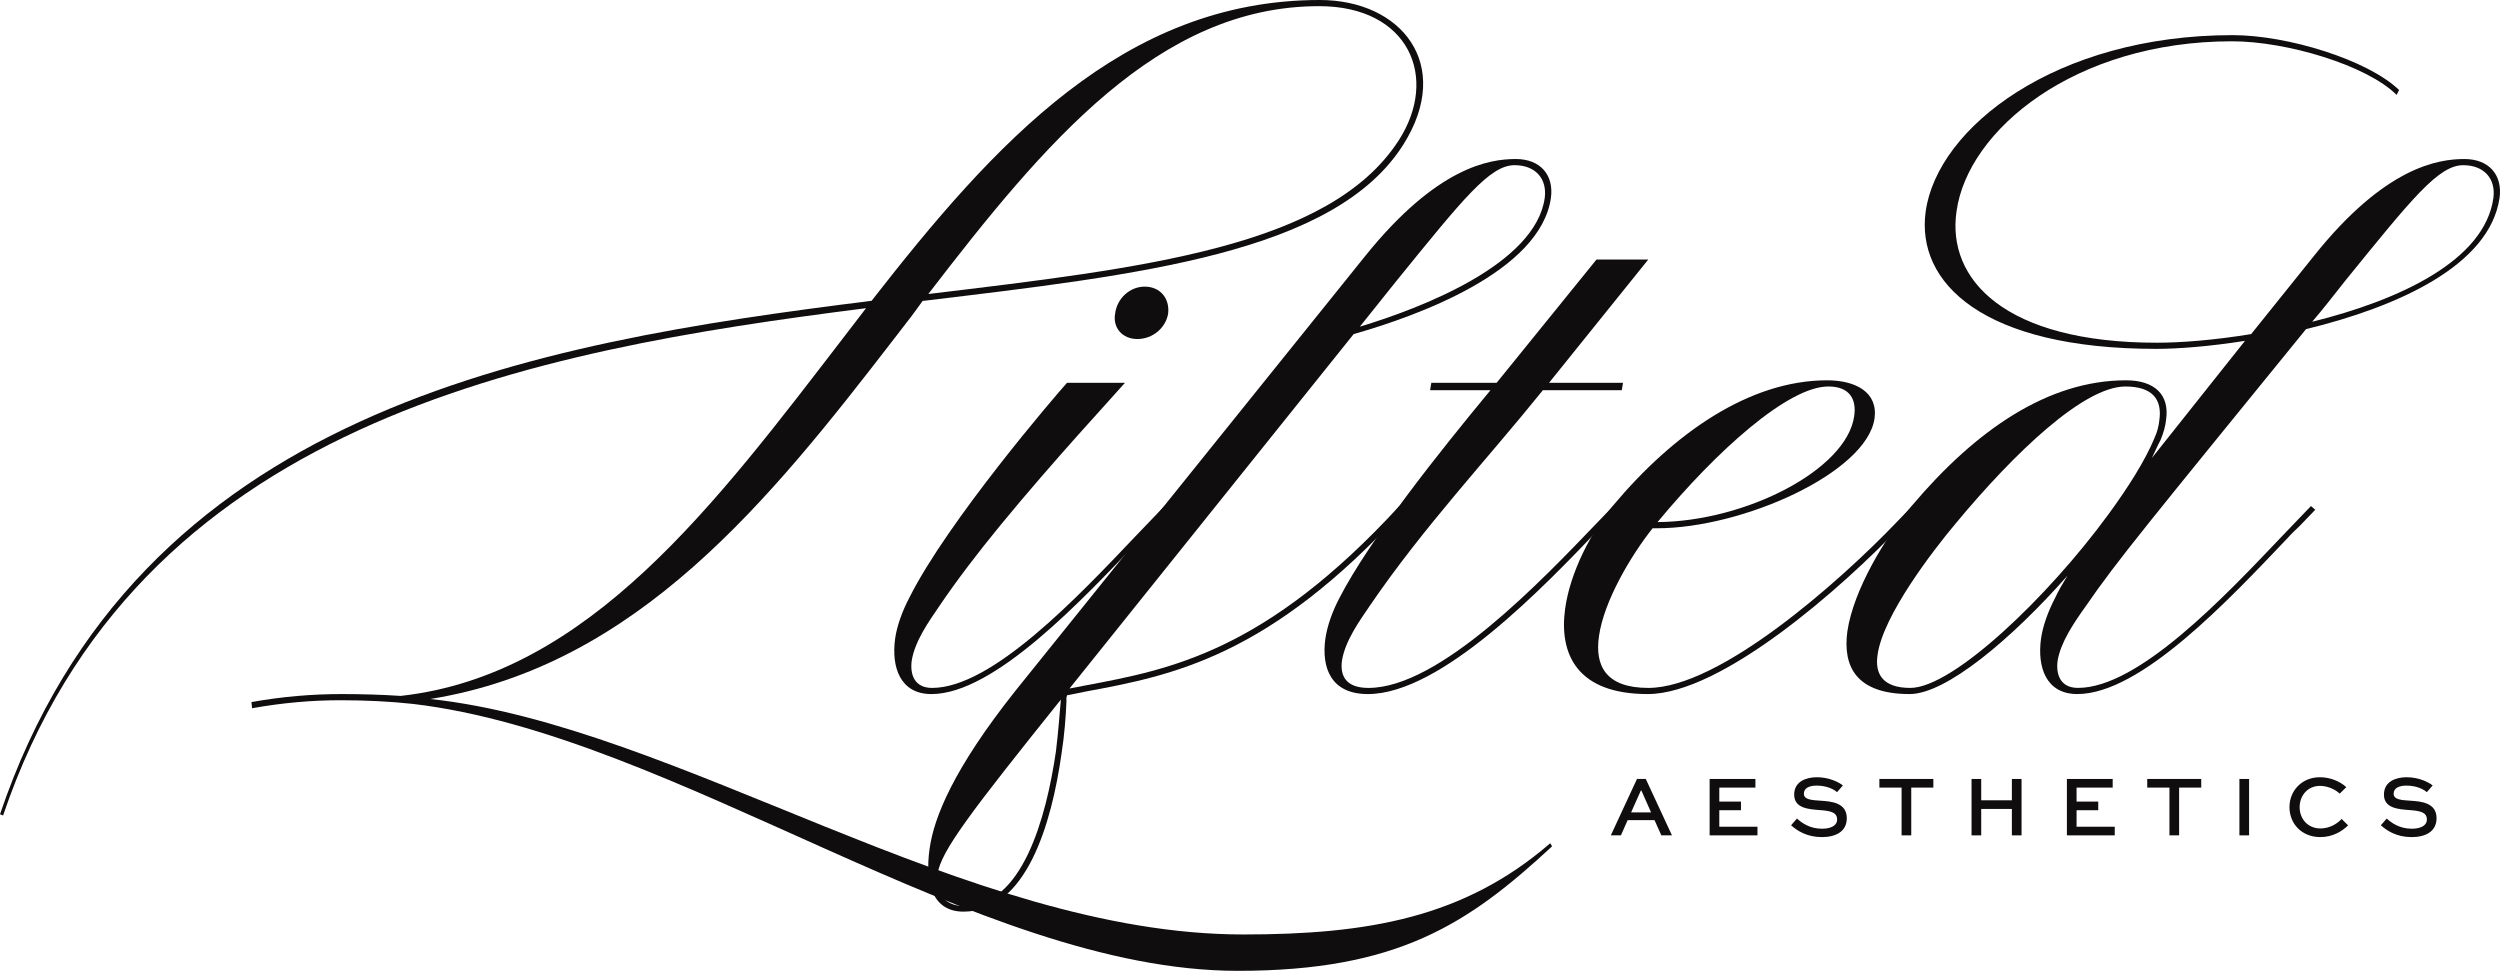
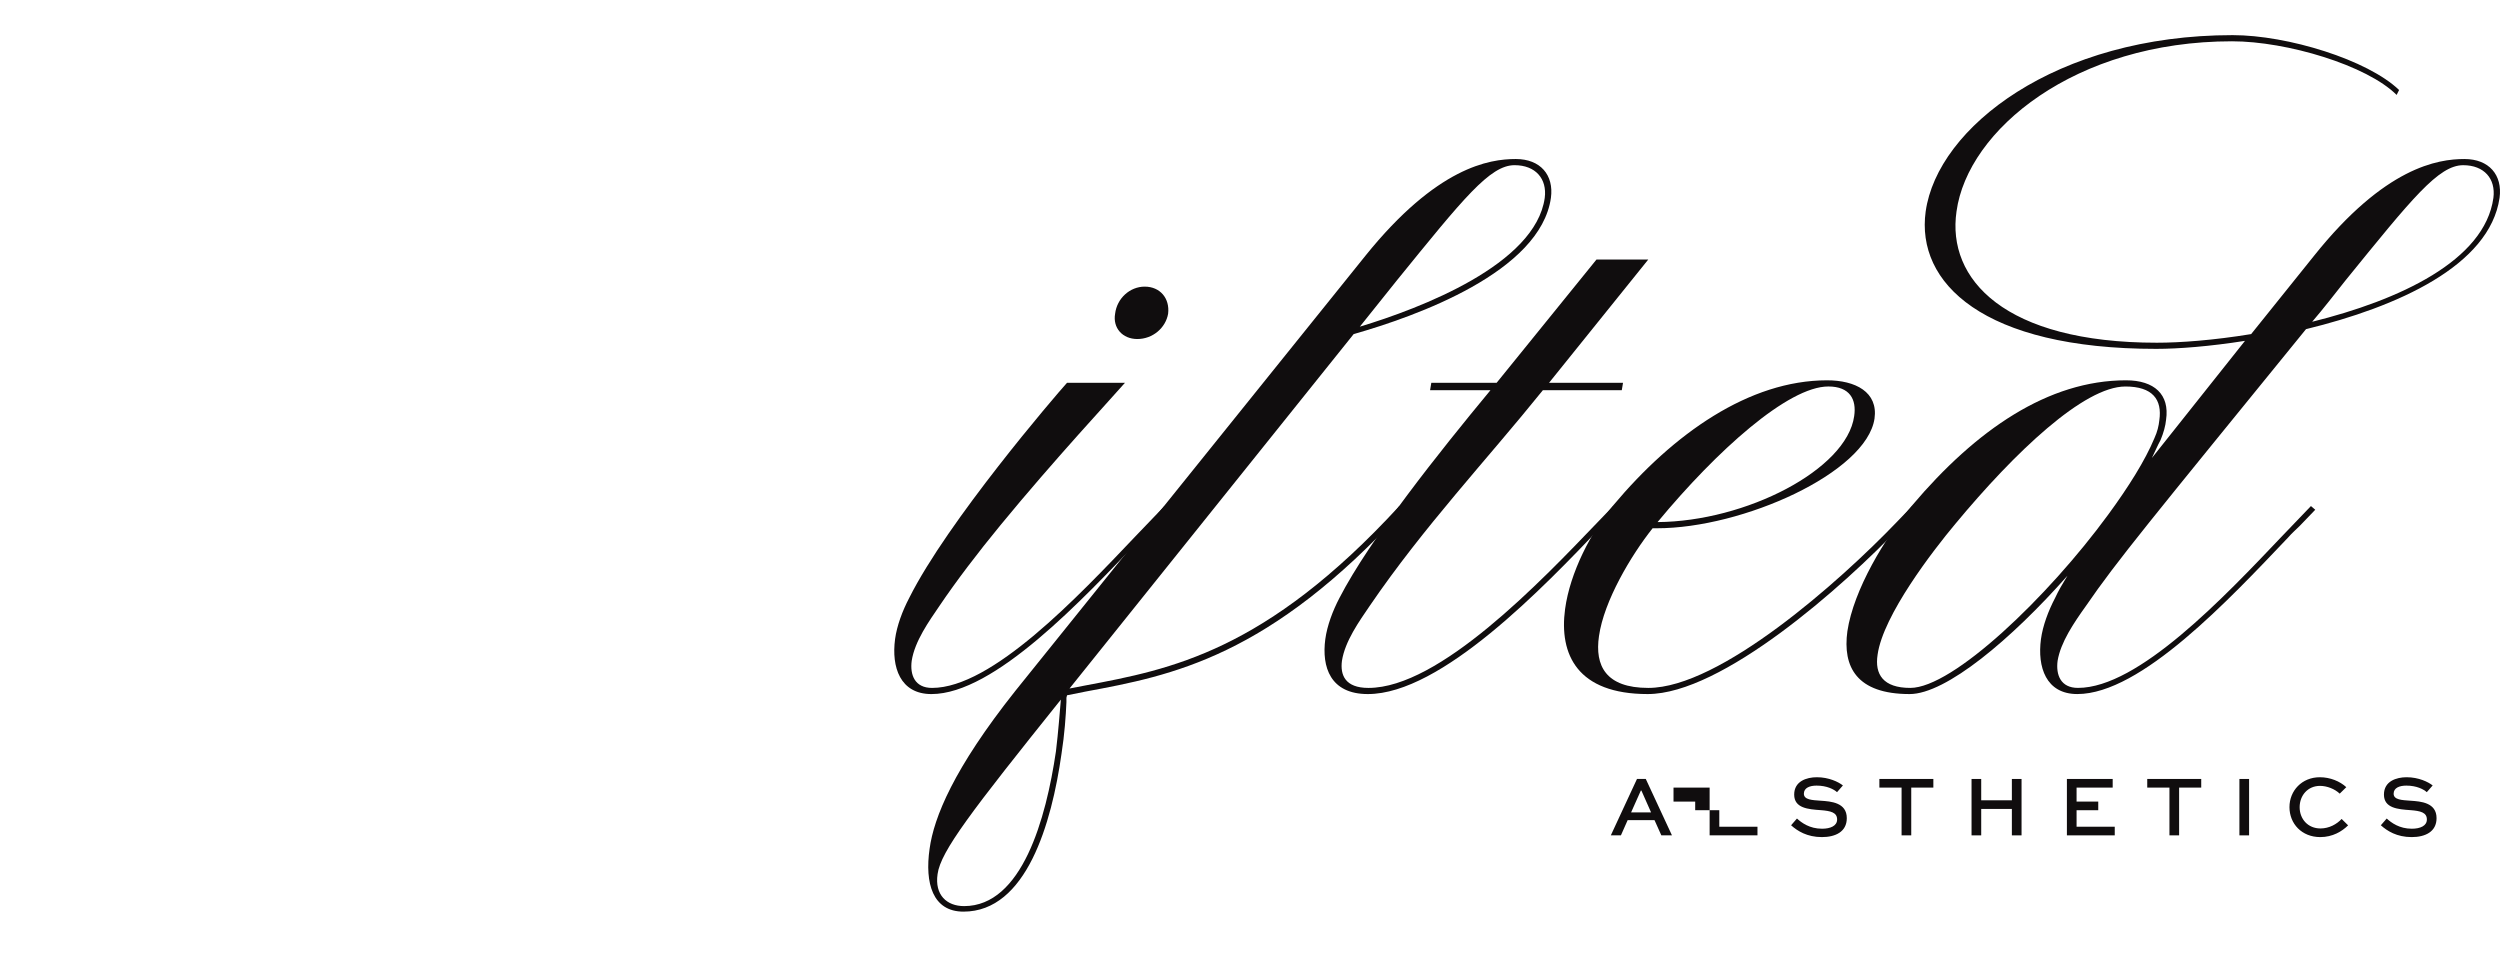
<svg xmlns="http://www.w3.org/2000/svg" id="Layer_2" viewBox="0 0 243.336 94.496">
  <g id="Components">
    <g id="_7a26b9d3-a3c1-4508-9006-759aa3dc5079_16">
-       <path d="m136.614,14.039c-6.66,10.619-25.799,12.72-46.679,15.239h-.12c-.539.72-1.02,1.44-1.56,2.1l-1.2,1.56c-12.119,15.719-25.019,31.858-45.178,35.099,23.999,2.58,52.138,22.919,79.137,22.919,12.119,0,21.48-1.62,29.879-8.88l.18.3c-8.159,7.56-14.999,12.12-30.599,12.12-25.439,0-54.777-22.98-80.276-25.98-2.221-.24-4.561-.359-7.08-.359-2.7,0-5.58.239-8.58.779l-.06-.6c3-.54,5.939-.78,8.76-.78,1.98,0,3.96.06,5.76.18,18.359-2.039,30.719-18.778,43.318-35.158l1.98-2.58C51.598,34.139,13.259,41.098.3,79.376l-.3-.12C13.319,39.898,51.718,33.418,84.836,29.278,96.716,14.039,109.315,0,128.454,0c7.979,0,13.02,6.299,8.16,14.039Zm-46.259,14.579c20.88-2.519,39.059-4.56,45.778-14.938,3.96-6.121,1.02-13.08-7.739-13.08-15.6,0-26.699,13.26-38.039,28.019Z" style="fill:#100d0e;" />
      <path d="m87.119,62.217c.18-1.319.72-2.76,1.38-4.019,3.72-7.439,14.22-19.68,15.359-20.939h5.64c-1.14,1.32-6.899,7.5-12.119,13.859-2.22,2.7-4.32,5.46-5.94,7.86-1.02,1.5-2.399,3.42-2.699,5.34-.181,1.38.3,2.64,1.98,2.64,5.82,0,14.159-8.82,19.8-14.76l2.819-2.939.42.359-1.5,1.56c-.359.359-.78.72-1.14,1.14-5.76,6.06-14.34,15.239-20.459,15.239-3.061,0-3.9-2.64-3.54-5.34Zm24.299-34.318c1.5,0,2.46,1.14,2.28,2.64-.24,1.38-1.5,2.46-3,2.46-1.44,0-2.4-1.08-2.16-2.46.18-1.5,1.44-2.64,2.88-2.64Z" style="fill:#100d0e;" />
      <path d="m132.898,24.898c6.96-8.64,12.06-9.42,14.64-9.42,2.399,0,3.72,1.56,3.42,3.78-1.02,7.2-13.08,11.52-19.199,13.26l-27.659,34.498,1.56-.3c8.28-1.56,17.52-3.3,30.539-17.459l.42.359c-13.079,14.34-22.559,16.14-30.959,17.699l-1.8.36-.06.24v.42c-.06,1.38-.181,3.12-.48,5.04-.96,6.779-3.42,15.359-9.539,15.359-3,0-3.78-2.76-3.3-6.12.42-3.06,2.34-7.8,8.34-15.359l34.078-42.358Zm-30.119,48.238c.24-1.98.36-3.72.48-5.04-8.7,10.859-11.699,14.76-12,16.98-.3,2.04.9,3.12,2.58,3.12,5.64,0,7.979-8.52,8.94-15.06Zm29.579-41.339c5.939-1.8,17.1-6.06,17.999-12.539.24-1.86-.899-3.18-2.939-3.18-2.4,0-4.979,3.239-11.46,11.22l-3.6,4.499Z" style="fill:#100d0e;" />
      <path d="m150.777,37.258h7.199l-.12.721h-7.68c-5.459,6.779-11.579,13.259-16.859,20.999-1.02,1.5-2.399,3.42-2.699,5.34-.181,1.38.3,2.64,2.58,2.64,6.899,0,16.739-10.319,22.318-16.14l1.5-1.56.42.359-1.5,1.56c-5.699,6-15.659,16.379-22.799,16.379-3.66,0-4.5-2.64-4.14-5.34.18-1.319.72-2.76,1.38-4.019,2.939-5.7,9.779-14.279,14.699-20.219h-5.88l.12-.721h6.359l9.72-11.999h5.04l-9.659,11.999Z" style="fill:#100d0e;" />
      <path d="m152.337,59.277c.48-3.54,2.521-7.5,4.68-10.08,5.88-7.019,13.26-12.18,20.819-12.18,2.76,0,4.979,1.141,4.62,3.721-.78,5.279-12.84,10.68-21.18,10.68h-.42c-2.1,2.64-4.739,7.079-5.22,10.499-.42,2.88.66,5.04,4.8,5.04,6.96,0,18.6-10.319,24.18-16.14l1.5-1.56.42.359-1.5,1.56c-5.7,6-17.46,16.379-24.659,16.379-6.84,0-8.64-3.84-8.04-8.279Zm9-8.46c8.579-.06,18.419-5.1,19.139-10.319.24-1.62-.42-2.88-2.519-2.88-3.899,0-10.859,6.239-16.619,13.199Z" style="fill:#100d0e;" />
      <path d="m187.436,20.579c1.14-8.16,12.659-17.159,29.879-17.159,5.34,0,13.14,2.399,16.199,5.34l-.24.479c-2.88-2.88-10.68-5.22-16.02-5.22-15.299,0-25.738,8.64-26.818,16.56-.96,6.6,4.68,12.779,19.499,12.779,2.28,0,5.519-.24,9.18-.84l6.12-7.62c6.899-8.64,12.06-9.42,14.639-9.42,2.4,0,3.721,1.56,3.42,3.78-.96,6.6-9.959,10.619-18.839,12.779-15.119,18.6-18.419,22.56-21.419,26.939-1.2,1.68-2.46,3.539-2.76,5.34-.181,1.38.3,2.64,1.98,2.64,5.88,0,14.22-8.82,19.859-14.76l2.819-2.939.42.359-1.499,1.56c-.36.359-.78.72-1.141,1.14-5.76,6.06-14.339,15.239-20.519,15.239-3.061,0-3.9-2.64-3.54-5.34.18-1.319.72-2.76,1.38-4.019.3-.66.72-1.38,1.2-2.16-5.46,6.18-11.82,11.52-15.359,11.52-5.16,0-6.54-2.64-6.061-6.119.601-4.021,3.66-9.12,6.3-12.24,6.24-7.379,13.26-12.18,20.819-12.18,2.76,0,4.26,1.381,3.9,3.84-.06.601-.24,1.261-.54,1.98-.301.54-.54,1.14-.84,1.74l9.06-11.4c-3.42.54-6.481.78-8.64.78-16.859,0-23.399-6.42-22.439-13.379Zm-4.68,43.138c-.3,1.92.54,3.24,3.18,3.24,4.14,0,13.38-8.82,19.26-16.859,1.98-2.7,3.6-5.28,4.499-7.439.3-.66.42-1.2.48-1.74.3-2.04-.66-3.3-3.3-3.3-4.021,0-10.74,6.359-16.56,13.379-2.16,2.58-7.019,8.88-7.56,12.72Zm42.298-32.398c8.46-2.1,16.8-5.939,17.64-12.06.24-1.86-.9-3.18-2.939-3.18-2.4,0-4.981,3.239-11.46,11.22-1.14,1.44-2.16,2.76-3.24,4.019Z" style="fill:#100d0e;" />
      <path d="m159.334,75.819h.857l2.548,5.49h-1.034l-.664-1.48h-2.615l-.655,1.48h-.983l2.547-5.49Zm-.571,3.254h1.942l-.942-2.128h-.05l-.95,2.128Z" style="fill:#100d0e;" />
-       <path d="m169.457,78.862h-2.11v1.606h3.716v.841h-4.657v-5.49h4.456v.841h-3.515v1.361h2.11v.841Z" style="fill:#100d0e;" />
+       <path d="m169.457,78.862h-2.11v1.606h3.716v.841h-4.657v-5.49v.841h-3.515v1.361h2.11v.841Z" style="fill:#100d0e;" />
      <path d="m178.807,77.106c-.303-.277-.983-.639-1.992-.639-.656,0-1.236.21-1.236.79,0,.597.815.622,1.648.681.983.067,2.53.169,2.53,1.698,0,1.329-1.109,1.842-2.421,1.842-1.446,0-2.388-.597-3.002-1.152l.572-.655c.445.403,1.219.992,2.446.992.815,0,1.463-.277,1.463-.899,0-.69-.631-.833-1.589-.908-1.211-.084-2.59-.185-2.59-1.514,0-1.303,1.202-1.69,2.211-1.69,1.161,0,2.094.454,2.531.799l-.572.655Z" style="fill:#100d0e;" />
      <path d="m182.927,75.819h5.255v.841h-2.152v4.649h-.941v-4.649h-2.161v-.841Z" style="fill:#100d0e;" />
      <path d="m191.899,81.31v-5.49h.941v2.076h2.984v-2.076h.942v5.49h-.942v-2.573h-2.984v2.573h-.941Z" style="fill:#100d0e;" />
      <path d="m204.232,78.862h-2.11v1.606h3.716v.841h-4.657v-5.49h4.456v.841h-3.515v1.361h2.11v.841Z" style="fill:#100d0e;" />
      <path d="m209,75.819h5.255v.841h-2.152v4.649h-.941v-4.649h-2.161v-.841Z" style="fill:#100d0e;" />
      <path d="m217.972,81.31v-5.49h.941v5.49h-.941Z" style="fill:#100d0e;" />
      <path d="m228.552,80.334c-.588.589-1.513,1.144-2.707,1.144-1.808,0-3.001-1.304-3.001-2.918,0-1.589,1.202-2.908,2.959-2.908,1.001,0,1.959.395,2.572.967l-.639.63c-.487-.462-1.244-.756-1.917-.756-1.202,0-1.984.941-1.984,2.076,0,1.144.799,2.068,2.026,2.068.857,0,1.589-.42,2.061-.925l.63.622Z" style="fill:#100d0e;" />
      <path d="m236.211,77.106c-.303-.277-.983-.639-1.992-.639-.656,0-1.236.21-1.236.79,0,.597.815.622,1.648.681.983.067,2.53.169,2.53,1.698,0,1.329-1.109,1.842-2.421,1.842-1.446,0-2.388-.597-3.002-1.152l.572-.655c.445.403,1.219.992,2.446.992.815,0,1.463-.277,1.463-.899,0-.69-.631-.833-1.589-.908-1.211-.084-2.59-.185-2.59-1.514,0-1.303,1.202-1.69,2.211-1.69,1.161,0,2.094.454,2.531.799l-.572.655Z" style="fill:#100d0e;" />
    </g>
  </g>
</svg>